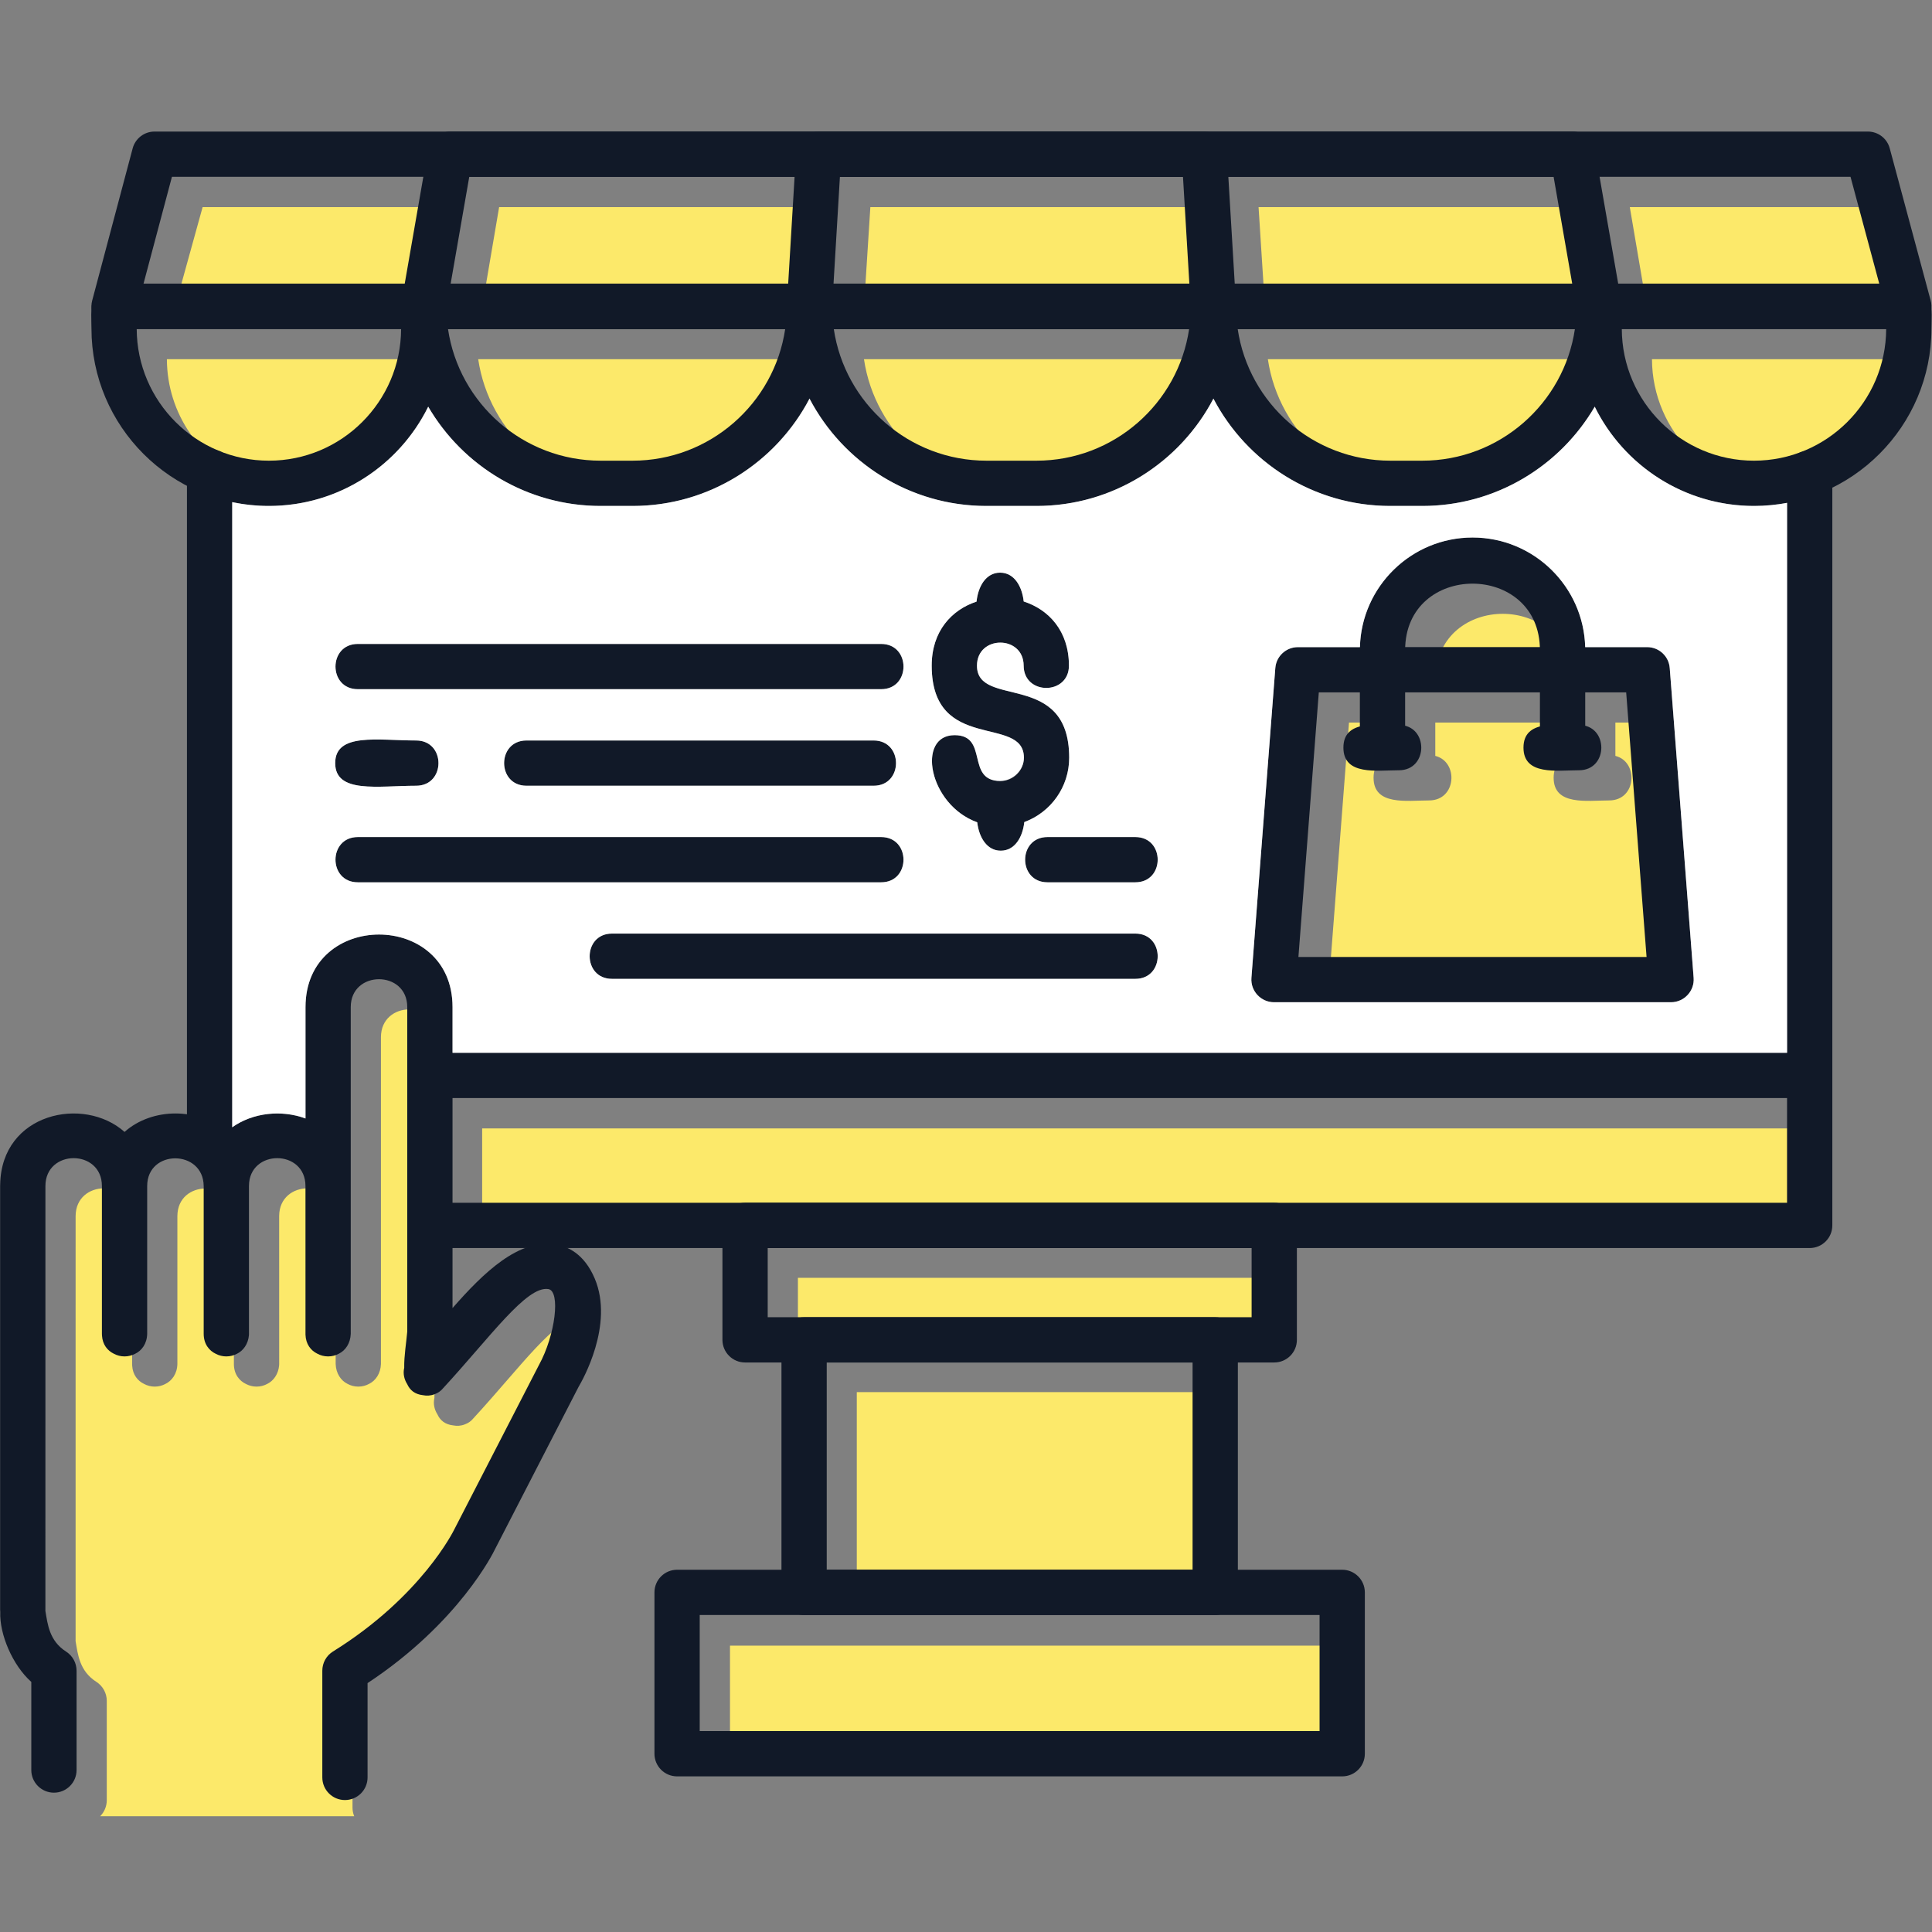
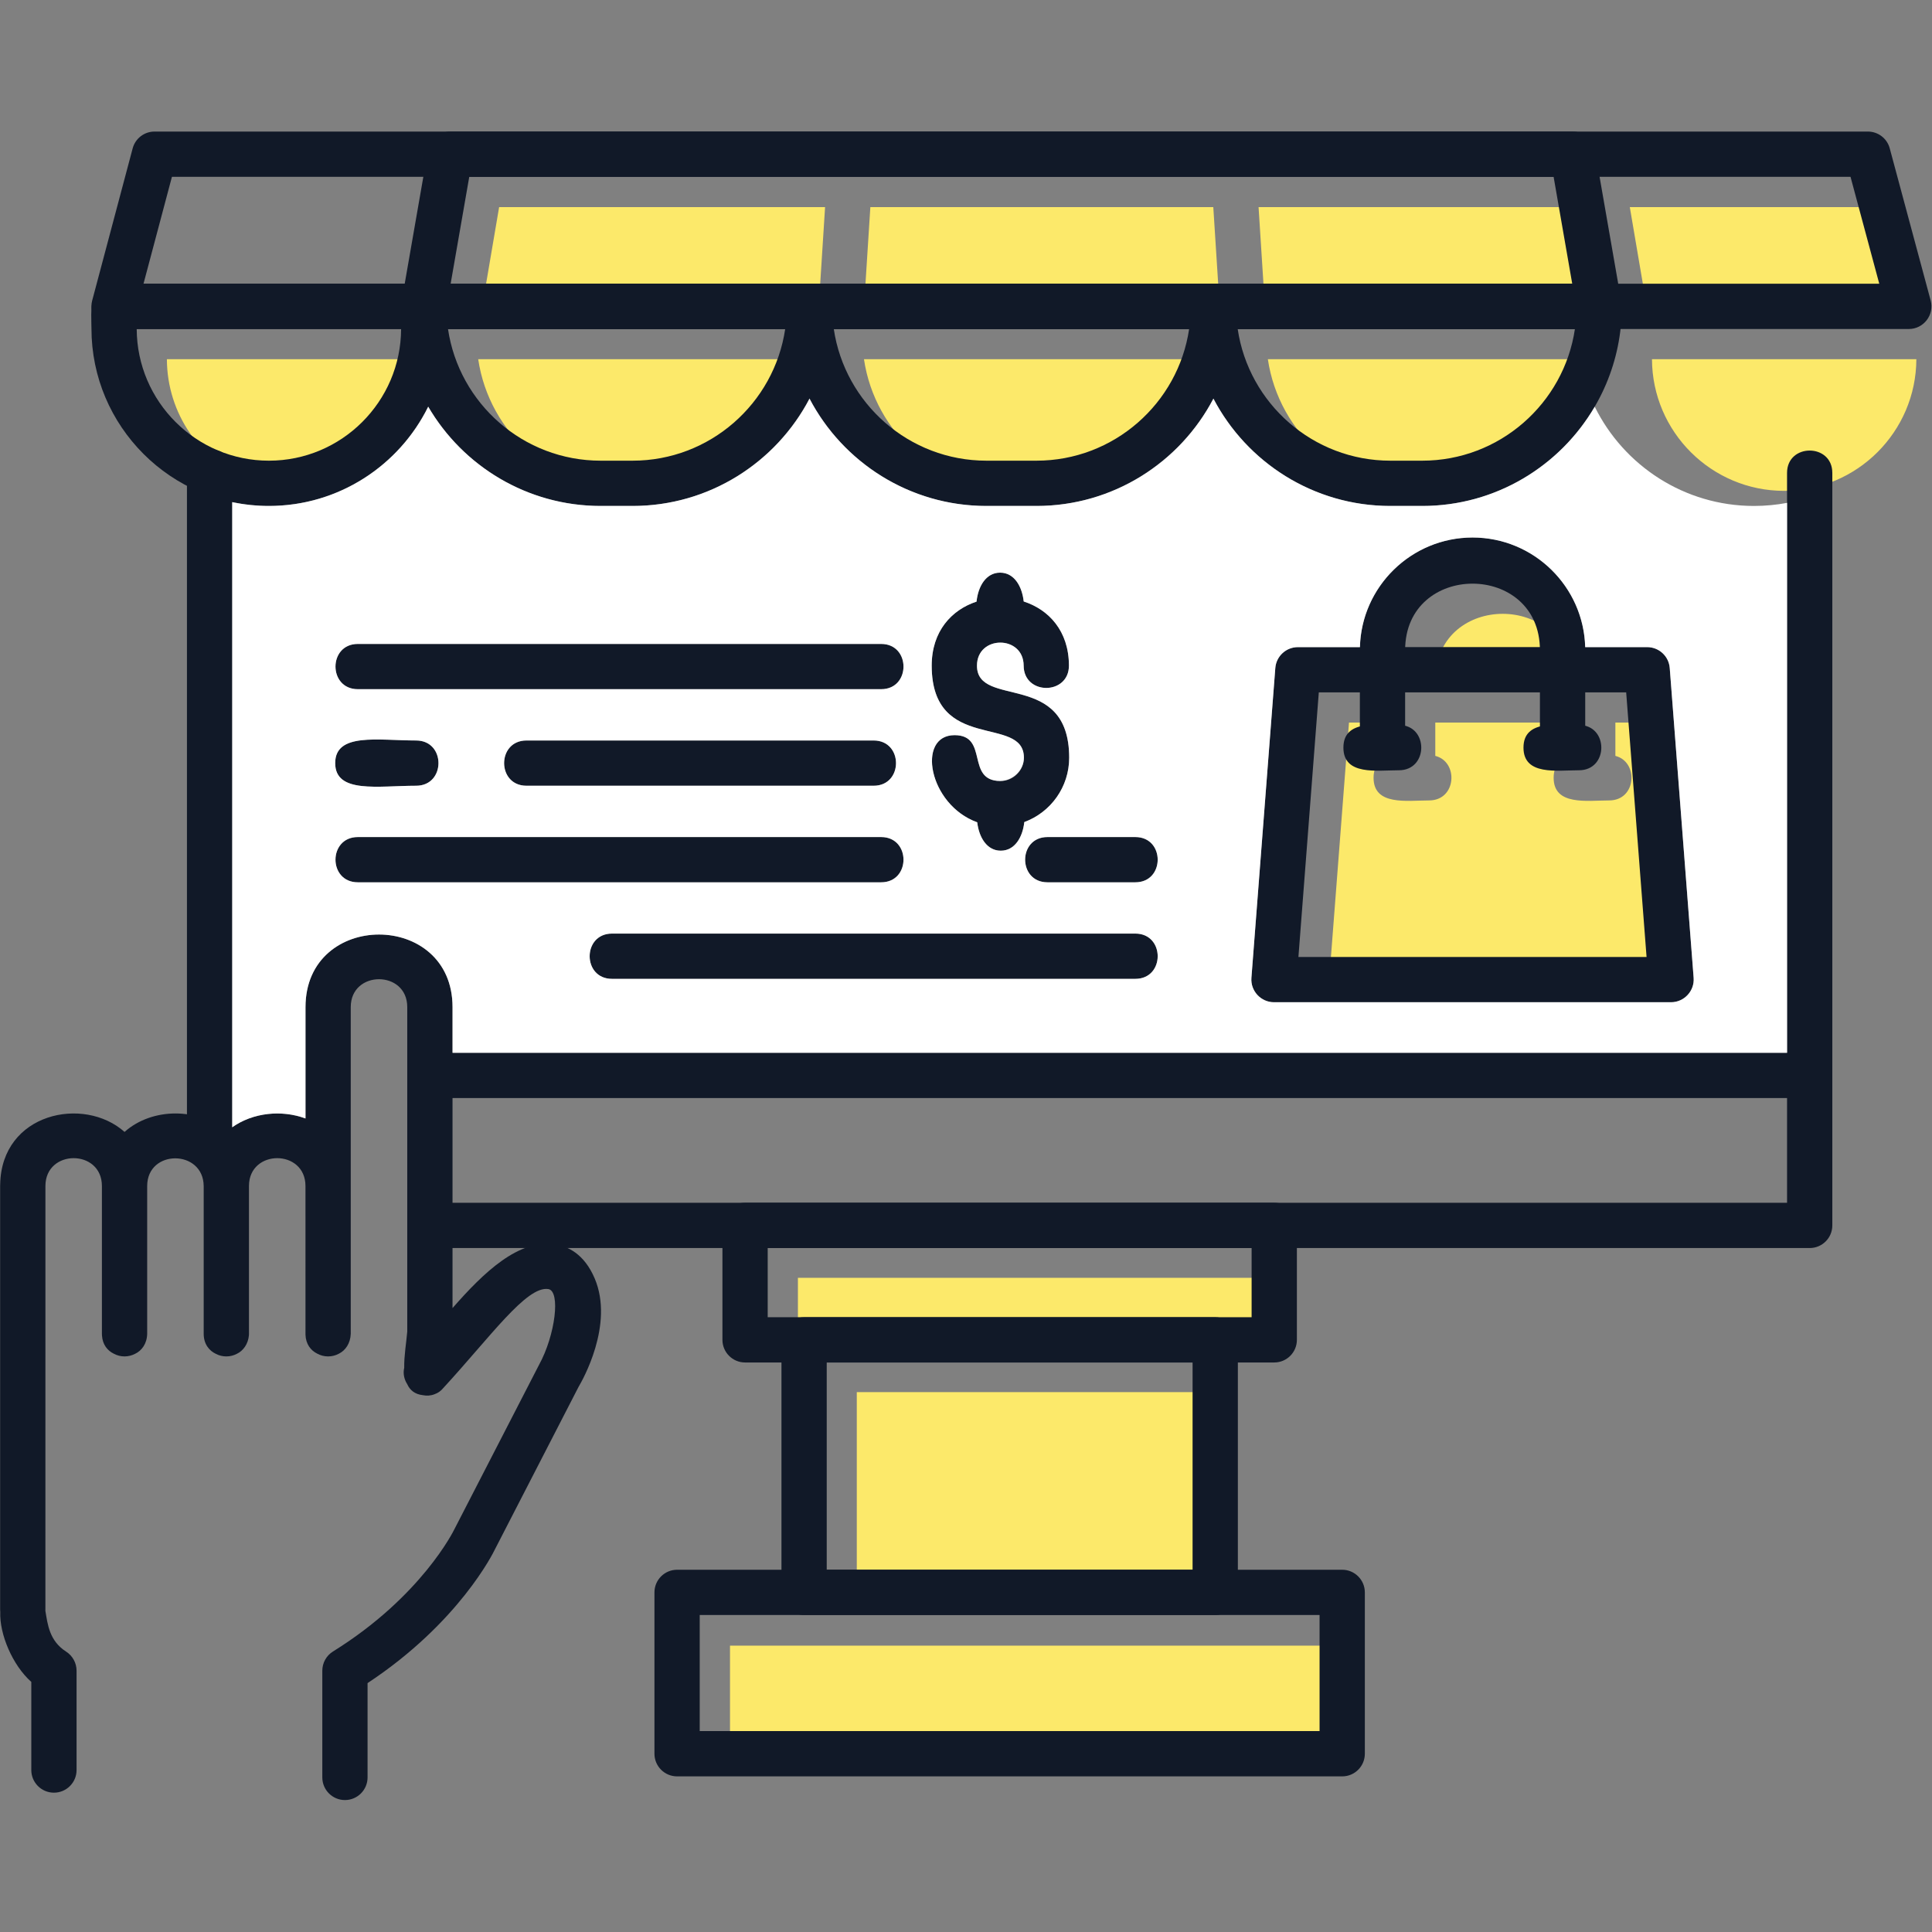
<svg xmlns="http://www.w3.org/2000/svg" width="116" height="116" viewBox="0 0 116 116" fill="none">
  <rect x="0" y="0" width="116" height="116" fill="#808080" stroke="none" />
-   <path fill-rule="evenodd" clip-rule="evenodd" d="M10.398 18.824H26.096L27.251 12.436H12.165L10.398 18.824Z" fill="#FCE96A" />
  <path fill-rule="evenodd" clip-rule="evenodd" d="M29.968 12.436L28.881 18.824H49.132L49.539 12.436H29.968Z" fill="#FCE96A" />
  <path fill-rule="evenodd" clip-rule="evenodd" d="M52.257 12.436L51.85 18.824H73.256L72.848 12.436H52.257Z" fill="#FCE96A" />
  <path fill-rule="evenodd" clip-rule="evenodd" d="M75.566 12.436L75.974 18.824H96.225L95.07 12.436H75.566Z" fill="#FCE96A" />
  <path fill-rule="evenodd" clip-rule="evenodd" d="M97.856 12.436L98.943 18.824H114.64L112.942 12.436H97.856Z" fill="#FCE96A" />
  <path fill-rule="evenodd" clip-rule="evenodd" d="M115.061 21.566H99.187C99.204 25.928 102.757 29.472 107.123 29.472C111.489 29.472 115.045 25.927 115.061 21.566ZM87.203 29.472C91.851 29.472 95.71 26.032 96.37 21.566H76.124C76.783 26.033 80.643 29.472 85.29 29.472H87.203ZM64.041 29.472C68.689 29.472 72.549 26.032 73.209 21.566H51.874C52.533 26.033 56.392 29.472 61.04 29.472H64.041ZM39.791 29.472C44.438 29.472 48.297 26.032 48.957 21.566H28.712C29.371 26.033 33.23 29.472 37.878 29.472H39.791ZM17.957 29.472C22.323 29.472 25.877 25.927 25.894 21.566H10.02C10.032 24.855 12.056 27.678 14.921 28.869C14.948 28.878 14.974 28.889 14.999 28.9C15.914 29.269 16.912 29.472 17.957 29.472ZM80.995 43.385L79.771 59.27H100.674L99.45 43.385H96.99V45.385C98.394 45.736 98.269 48.059 96.615 48.059C95.293 48.059 93.283 48.391 93.283 46.7C93.283 45.934 93.696 45.583 94.27 45.428V43.385H86.177V45.385C87.583 45.735 87.459 48.059 85.804 48.059C84.482 48.059 82.471 48.391 82.471 46.7C82.471 45.933 82.885 45.583 83.46 45.428V43.385L80.995 43.385ZM86.181 40.666H94.267C94.086 35.584 86.362 35.585 86.181 40.666Z" fill="#FCE96A" />
-   <path fill-rule="evenodd" clip-rule="evenodd" d="M109.137 67.752H28.949V74.004H46.55H78.353H109.137V67.752Z" fill="#FCE96A" />
  <path fill-rule="evenodd" clip-rule="evenodd" d="M76.993 76.722H47.908V80.867H50.083H74.751H76.993V76.722Z" fill="#FCE96A" />
  <path fill-rule="evenodd" clip-rule="evenodd" d="M73.393 83.585H51.443V96.088H73.393V83.585Z" fill="#FCE96A" />
-   <path fill-rule="evenodd" clip-rule="evenodd" d="M4.539 81.93V98.452L4.537 98.524C4.675 99.342 4.773 100.331 5.785 100.98C6.175 101.23 6.411 101.661 6.411 102.124V108.088C6.41 108.464 6.258 108.804 6.013 109.049H21.267C21.201 108.89 21.165 108.714 21.165 108.531V102.124C21.165 101.654 21.407 101.217 21.807 100.969C27.124 97.669 29.064 93.692 29.083 93.653L34.177 83.761C35.155 81.982 35.483 79.326 34.734 79.209C33.43 79.006 31.262 82.076 28.426 85.155C28.296 85.315 28.117 85.451 27.907 85.522C27.675 85.615 27.435 85.628 27.207 85.582C26.715 85.526 26.425 85.278 26.263 84.918C26.081 84.632 26 84.285 26.083 83.936C26.069 83.228 26.21 82.416 26.265 81.76V62.279C26.265 60.047 22.872 60.047 22.872 62.279V73.024L22.872 81.894C22.854 82.463 22.555 82.897 22.163 83.088C21.97 83.194 21.749 83.254 21.513 83.254C21.278 83.254 21.056 83.194 20.863 83.088C20.471 82.896 20.172 82.462 20.154 81.894L20.154 73.024C20.154 70.797 16.778 70.792 16.761 73.007L16.762 81.895L16.759 81.977C16.715 82.506 16.417 82.916 16.037 83.096C15.848 83.197 15.632 83.254 15.403 83.254C15.181 83.254 14.973 83.2 14.786 83.105C14.368 82.912 14.043 82.506 14.043 81.895V73.024C14.022 70.813 10.65 70.798 10.65 73.024L10.65 81.895C10.638 82.486 10.317 82.916 9.908 83.105C9.723 83.2 9.513 83.254 9.291 83.254C9.061 83.254 8.844 83.196 8.653 83.094C8.267 82.91 7.97 82.545 7.936 81.999L7.932 81.895V73.024C7.932 70.791 4.54 70.792 4.54 73.024L4.539 81.93Z" fill="#FCE96A" />
  <path fill-rule="evenodd" clip-rule="evenodd" d="M81.07 98.807H43.83V105.738H81.07V98.807Z" fill="#FCE96A" />
  <path fill-rule="evenodd" clip-rule="evenodd" d="M114.607 19.754H6.848C5.958 19.754 5.305 18.906 5.535 18.046L7.965 8.909C8.123 8.313 8.662 7.899 9.278 7.899H112.15C112.764 7.899 113.303 8.311 113.462 8.905L115.92 18.042C116.151 18.903 115.499 19.754 114.607 19.754ZM8.616 17.036H112.834L111.108 10.617H10.323L8.616 17.036Z" fill="#111928" />
  <path fill-rule="evenodd" clip-rule="evenodd" d="M96.016 19.754H25.441C24.598 19.754 23.957 18.992 24.103 18.162L25.695 9.025C25.808 8.375 26.373 7.9 27.033 7.9L94.425 7.899C95.086 7.899 95.651 8.374 95.764 9.025L97.356 18.162C97.5 18.994 96.859 19.754 96.016 19.754ZM27.057 17.036H94.399L93.281 10.617H28.175L27.057 17.036Z" fill="#111928" />
-   <path fill-rule="evenodd" clip-rule="evenodd" d="M72.853 19.754H48.603C47.825 19.754 47.2 19.09 47.247 18.314L47.794 9.177C47.837 8.459 48.432 7.899 49.151 7.899H72.308C73.027 7.899 73.622 8.459 73.665 9.177L74.212 18.314C74.258 19.091 73.632 19.754 72.853 19.754ZM50.046 17.036H71.411L71.028 10.617H50.43L50.046 17.036ZM105.311 30.378C99.436 30.378 94.656 25.598 94.656 19.723C94.656 18.787 94.42 17.036 96.015 17.036H114.608C116.203 17.036 115.967 18.786 115.967 19.723C115.967 25.598 111.188 30.378 105.311 30.378ZM97.375 19.754C97.392 24.116 100.945 27.66 105.311 27.66C109.677 27.66 113.232 24.115 113.249 19.754H97.375Z" fill="#111928" />
  <path fill-rule="evenodd" clip-rule="evenodd" d="M85.392 30.378H83.48C76.872 30.378 71.496 25.002 71.496 18.395C71.496 17.645 72.106 17.036 72.855 17.036H96.018C96.768 17.036 97.377 17.645 97.377 18.395C97.377 25.003 92 30.378 85.392 30.378ZM74.313 19.754C74.972 24.221 78.832 27.66 83.48 27.66H85.392C90.04 27.66 93.9 24.22 94.56 19.754H74.313Z" fill="#111928" />
  <path fill-rule="evenodd" clip-rule="evenodd" d="M62.229 30.378H59.227C52.62 30.378 47.244 25.002 47.244 18.395C47.244 17.645 47.853 17.036 48.603 17.036H72.854C73.604 17.036 74.213 17.645 74.213 18.395C74.213 25.003 68.837 30.378 62.229 30.378ZM50.062 19.754C50.722 24.221 54.581 27.66 59.228 27.66H62.23C66.878 27.66 70.737 24.22 71.397 19.754H50.062Z" fill="#111928" />
  <path fill-rule="evenodd" clip-rule="evenodd" d="M37.978 30.378H36.065C29.457 30.378 24.082 25.002 24.082 18.395C24.082 17.645 24.691 17.036 25.441 17.036H48.603C49.353 17.036 49.962 17.645 49.962 18.395C49.961 25.003 44.586 30.378 37.978 30.378ZM26.899 19.754C27.558 24.221 31.417 27.66 36.065 27.66H37.978C42.626 27.66 46.484 24.22 47.144 19.754H26.899Z" fill="#111928" />
  <path fill-rule="evenodd" clip-rule="evenodd" d="M16.146 30.378C10.27 30.378 5.491 25.598 5.491 19.723C5.491 18.786 5.255 17.036 6.85 17.036H25.442C27.037 17.036 26.801 18.786 26.801 19.723C26.801 25.598 22.021 30.378 16.146 30.378ZM8.208 19.754C8.226 24.116 11.78 27.66 16.146 27.66C20.512 27.66 24.066 24.115 24.083 19.754H8.208ZM80.588 106.656H40.653C39.903 106.656 39.294 106.046 39.294 105.297V95.609C39.294 94.859 39.903 94.25 40.653 94.25H80.588C81.338 94.25 81.947 94.86 81.947 95.609V105.297C81.948 106.047 81.338 106.656 80.588 106.656ZM42.012 103.937H79.229V96.968H42.012V103.937ZM76.508 81.805H44.735C43.985 81.805 43.376 81.196 43.376 80.446V73.574C43.376 72.824 43.985 72.215 44.735 72.215H76.508C77.258 72.215 77.867 72.825 77.867 73.574V80.446C77.867 81.197 77.258 81.805 76.508 81.805ZM46.094 79.087H75.149V74.934L46.094 74.933V79.087ZM108.657 65.928H25.811C24.022 65.928 24.022 63.21 25.811 63.21H108.657C110.446 63.21 110.446 65.928 108.657 65.928ZM52.905 41.38H21.484C19.695 41.38 19.695 38.662 21.484 38.662H52.905C54.694 38.662 54.695 41.38 52.905 41.38ZM52.456 47.177H31.609C29.82 47.177 29.82 44.459 31.609 44.459H52.456C54.244 44.459 54.245 47.177 52.456 47.177ZM24.984 47.177C22.707 47.177 20.125 47.667 20.125 45.818C20.125 43.969 22.707 44.459 24.984 44.459C26.773 44.459 26.773 47.177 24.984 47.177ZM68.167 52.975H62.891C61.102 52.975 61.102 50.257 62.891 50.257H68.167C69.956 50.257 69.956 52.975 68.167 52.975ZM52.905 52.975H21.484C19.695 52.975 19.695 50.257 21.484 50.257H52.905C54.693 50.257 54.694 52.975 52.905 52.975ZM68.167 58.771H36.745C34.956 58.771 34.956 56.053 36.745 56.053H68.167C69.956 56.053 69.956 58.771 68.167 58.771Z" fill="#111928" />
  <path fill-rule="evenodd" clip-rule="evenodd" d="M108.657 74.934H25.811C24.022 74.934 24.022 72.216 25.811 72.216H107.297V28.393C107.297 26.605 110.015 26.605 110.015 28.393V73.575C110.017 74.326 109.407 74.934 108.657 74.934ZM12.584 70.095C11.834 70.095 11.225 69.485 11.225 68.736V28.305C11.225 26.516 13.943 26.516 13.943 28.305V68.735C13.943 69.486 13.335 70.095 12.584 70.095Z" fill="#111928" />
  <path fill-rule="evenodd" clip-rule="evenodd" d="M0.016 96.785C0.01 96.737 0.008 96.689 0.008 96.64V71.211C0.008 71.176 0.009 71.142 0.011 71.109C0.089 66.826 5.023 65.777 7.478 67.962C9.138 66.485 11.929 66.486 13.589 67.962C14.851 66.84 16.766 66.571 18.341 67.155V60.467C18.341 54.658 27.17 54.658 27.17 60.467V78.539C29.052 76.388 31.133 74.395 33.308 74.707C34.053 74.814 35.073 75.258 35.71 76.769C36.881 79.541 34.961 82.895 34.738 83.269L29.704 93.049C29.633 93.198 27.571 97.425 22.069 101.056V106.719C22.069 107.469 21.461 108.078 20.71 108.078C19.96 108.078 19.352 107.468 19.352 106.719V100.312C19.352 99.842 19.594 99.405 19.994 99.157C25.311 95.857 27.251 91.88 27.27 91.841L32.364 81.948C33.342 80.17 33.67 77.514 32.921 77.397C31.616 77.194 29.449 80.264 26.612 83.343C26.483 83.503 26.304 83.638 26.094 83.71C25.861 83.802 25.621 83.816 25.394 83.769C24.901 83.714 24.611 83.465 24.45 83.106C24.268 82.82 24.187 82.473 24.27 82.124C24.256 81.416 24.397 80.603 24.452 79.948V60.467C24.452 58.235 21.059 58.235 21.059 60.467V71.212V80.082C21.041 80.651 20.742 81.084 20.35 81.276C20.157 81.382 19.935 81.441 19.7 81.441C19.465 81.441 19.243 81.382 19.05 81.276C18.658 81.084 18.36 80.704 18.342 80.135L18.341 71.212C18.341 68.985 14.965 68.98 14.948 71.195L14.948 80.082C14.948 80.11 14.947 80.138 14.946 80.165C14.902 80.694 14.604 81.104 14.224 81.284C14.034 81.384 13.819 81.441 13.589 81.441C13.367 81.441 13.158 81.388 12.973 81.293C12.554 81.1 12.23 80.694 12.23 80.082V71.212C12.209 69.001 8.837 68.986 8.837 71.212V80.082C8.825 80.674 8.512 81.099 8.103 81.289C7.918 81.384 7.7 81.441 7.478 81.441C7.248 81.441 7.031 81.384 6.84 81.282C6.454 81.098 6.157 80.733 6.123 80.188L6.119 80.082V71.212C6.119 68.979 2.727 68.98 2.727 71.212V80.082L2.726 96.64L2.724 96.712C2.862 97.53 2.96 98.519 3.972 99.167C4.362 99.418 4.597 99.849 4.597 100.312V106.276C4.597 107.027 3.989 107.635 3.238 107.635C2.488 107.635 1.879 107.026 1.879 106.276V100.984C0.748 99.981 -0.038 98.11 0.016 96.785ZM100.331 60.175H76.49C75.703 60.175 75.075 59.496 75.135 58.712L76.57 40.108C76.625 39.4 77.216 38.854 77.925 38.854L98.897 38.853C99.607 38.853 100.198 39.4 100.252 40.108L101.687 58.712C101.748 59.497 101.118 60.175 100.331 60.175ZM77.959 57.458H98.862L97.638 41.572H79.183L77.959 57.458Z" fill="#111928" />
  <path fill-rule="evenodd" clip-rule="evenodd" d="M93.818 46.247C93.068 46.247 92.459 45.638 92.459 44.888V39.037C92.459 33.712 84.366 33.712 84.366 39.037V44.888C84.366 46.677 81.648 46.677 81.648 44.888V39.037C81.648 35.307 84.683 32.273 88.414 32.273C92.144 32.273 95.179 35.307 95.179 39.037V44.888C95.177 45.639 94.568 46.247 93.818 46.247Z" fill="#111928" />
  <path fill-rule="evenodd" clip-rule="evenodd" d="M94.804 46.248C93.482 46.248 91.472 46.58 91.472 44.889C91.472 43.197 93.483 43.53 94.804 43.53C96.593 43.53 96.593 46.248 94.804 46.248ZM83.993 46.248C82.671 46.248 80.66 46.58 80.66 44.889C80.66 43.197 82.672 43.53 83.993 43.53C85.782 43.53 85.782 46.248 83.993 46.248ZM60.073 49.611C56.02 49.611 54.681 44.141 57.314 44.141C59.391 44.141 57.955 46.897 60.079 46.893C60.851 46.892 61.479 46.263 61.476 45.488C61.466 42.9 55.955 45.238 55.94 39.981C55.923 34.55 64.164 34.528 64.18 39.958C64.185 41.749 61.465 41.758 61.461 39.966C61.456 38.119 58.653 38.125 58.658 39.974C58.664 42.561 64.18 40.225 64.195 45.481C64.201 47.76 62.36 49.611 60.073 49.611Z" fill="#111928" />
  <path fill-rule="evenodd" clip-rule="evenodd" d="M60.052 38.567C58.142 38.567 58.132 34.382 60.049 34.382C61.958 34.382 61.969 38.567 60.052 38.567ZM60.088 51.076C58.179 51.076 58.167 46.892 60.085 46.892C61.994 46.892 62.005 51.076 60.088 51.076Z" fill="#111928" />
  <path fill-rule="evenodd" clip-rule="evenodd" d="M25.711 24.418C23.972 27.945 20.338 30.378 16.147 30.378C15.392 30.378 14.655 30.299 13.943 30.149V67.682C15.191 66.799 16.908 66.623 18.343 67.154V60.468C18.343 54.658 27.172 54.658 27.172 60.468V63.211H107.298V30.193C106.655 30.314 105.991 30.378 105.313 30.378C101.123 30.378 97.489 27.946 95.75 24.419C93.67 27.98 89.806 30.378 85.393 30.378H83.48C78.87 30.378 74.859 27.761 72.856 23.934C70.852 27.761 66.841 30.378 62.23 30.378H59.229C54.619 30.378 50.608 27.761 48.605 23.935C46.602 27.762 42.591 30.378 37.981 30.378H36.068C31.654 30.378 27.79 27.98 25.711 24.418ZM21.485 38.663H52.906C54.694 38.663 54.696 41.38 52.906 41.38H21.485C19.696 41.38 19.696 38.663 21.485 38.663ZM31.61 44.46H52.456C54.245 44.46 54.246 47.177 52.456 47.177H31.61C29.821 47.177 29.821 44.46 31.61 44.46ZM60.087 51.077C59.251 51.077 58.779 50.274 58.674 49.372C55.747 48.319 55.015 44.14 57.315 44.14C59.383 44.14 57.969 46.871 60.052 46.893C60.042 46.892 60.061 46.893 60.052 46.893C60.811 46.877 61.48 46.253 61.477 45.487C61.468 42.9 55.956 45.238 55.941 39.981C55.935 37.899 57.141 36.612 58.633 36.122C58.727 35.206 59.198 34.383 60.048 34.383C60.893 34.383 61.366 35.201 61.465 36.114C62.96 36.595 64.175 37.876 64.181 39.957C64.186 41.749 61.466 41.757 61.462 39.965C61.458 38.119 58.654 38.124 58.659 39.974C58.666 42.56 64.182 40.224 64.196 45.48C64.201 47.259 63.081 48.777 61.501 49.358C61.402 50.266 60.932 51.077 60.087 51.077ZM20.126 45.818C20.126 43.969 22.708 44.46 24.985 44.46C26.774 44.46 26.774 47.177 24.985 47.177C22.708 47.177 20.126 47.668 20.126 45.818ZM62.892 52.975C61.103 52.975 61.104 50.258 62.892 50.258H68.168C69.957 50.258 69.957 52.975 68.168 52.975H62.892ZM21.485 50.258H52.906C54.694 50.258 54.696 52.975 52.906 52.975H21.485C19.696 52.975 19.696 50.258 21.485 50.258ZM75.137 58.712L76.572 40.108C76.627 39.401 77.218 38.855 77.927 38.855H81.652C81.749 35.208 84.746 32.273 88.415 32.273C92.084 32.273 95.08 35.208 95.178 38.854H98.899C99.609 38.854 100.2 39.401 100.254 40.108L101.689 58.712C101.75 59.497 101.12 60.176 100.333 60.176H76.492C75.705 60.176 75.076 59.497 75.137 58.712ZM36.746 56.054H68.168C69.957 56.054 69.957 58.772 68.168 58.772H36.746C34.957 58.772 34.957 56.054 36.746 56.054Z" fill="white" />
  <path fill-rule="evenodd" clip-rule="evenodd" d="M72.964 96.968H48.279C47.529 96.968 46.92 96.359 46.92 95.609V80.447C46.92 79.697 47.529 79.088 48.279 79.088L72.964 79.088C73.714 79.088 74.323 79.698 74.323 80.448V95.61C74.324 96.359 73.714 96.968 72.964 96.968ZM49.638 94.25H71.604V81.805H49.638V94.25Z" fill="#111928" />
</svg>